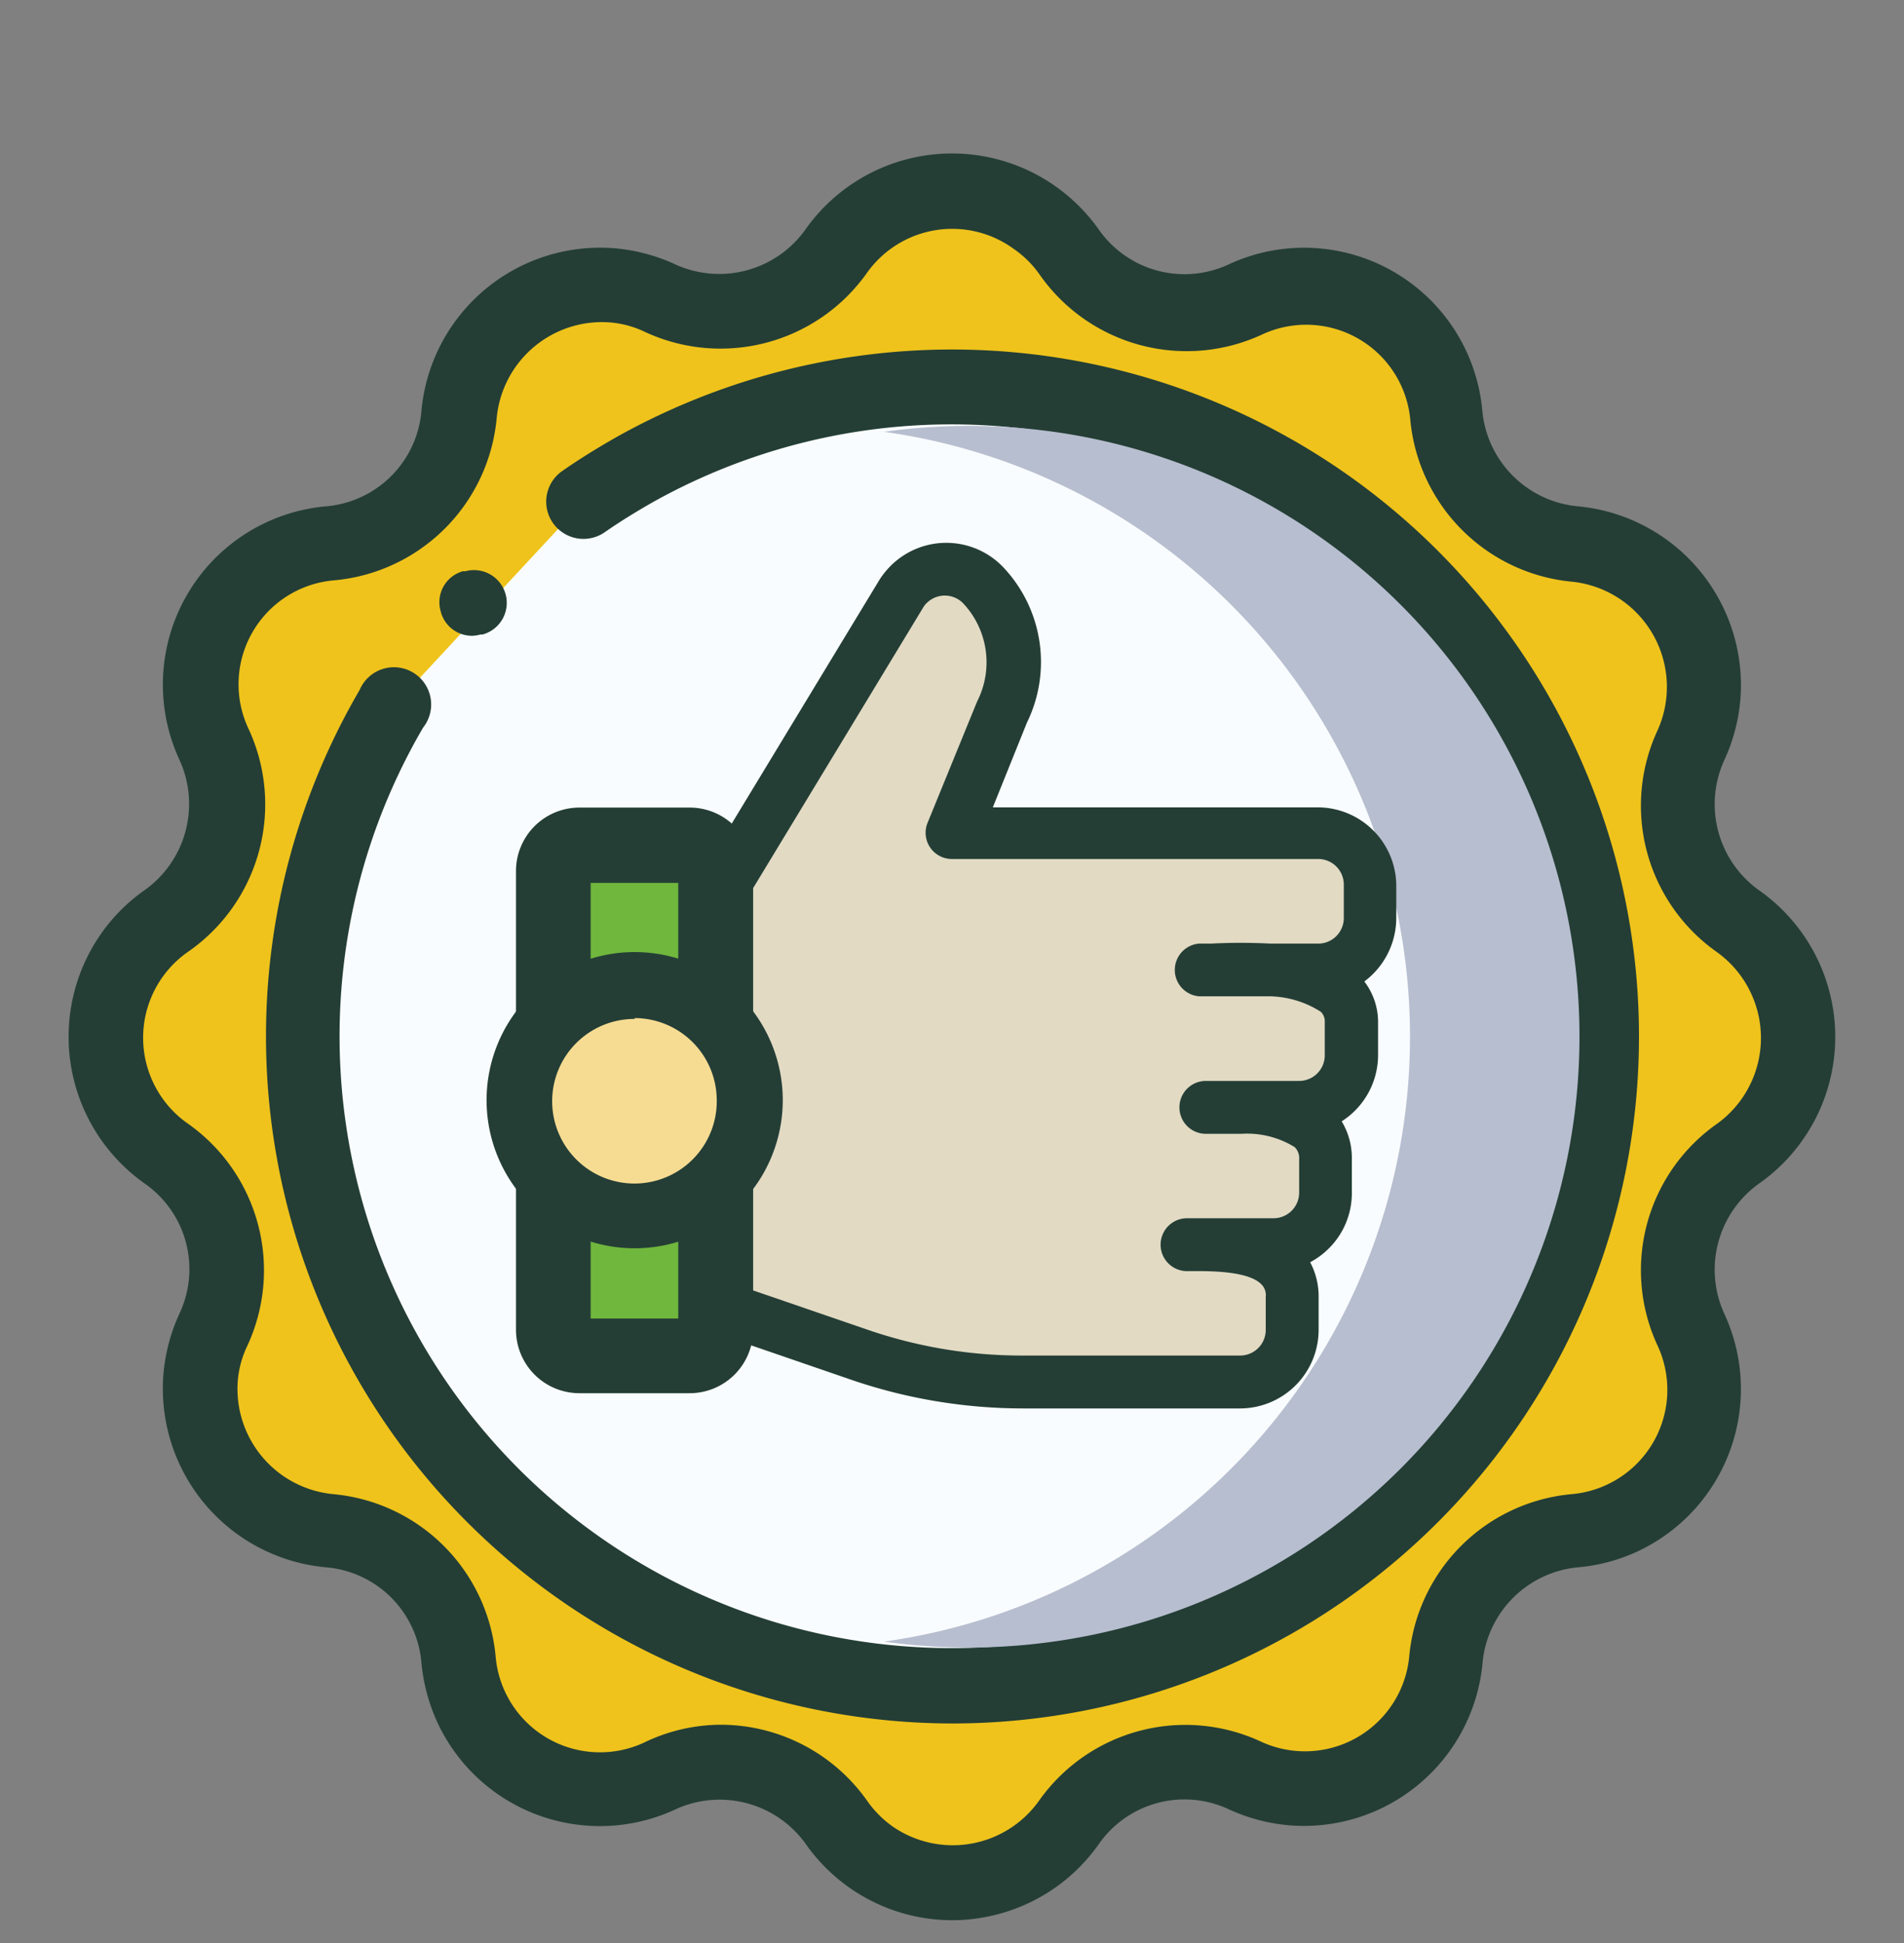
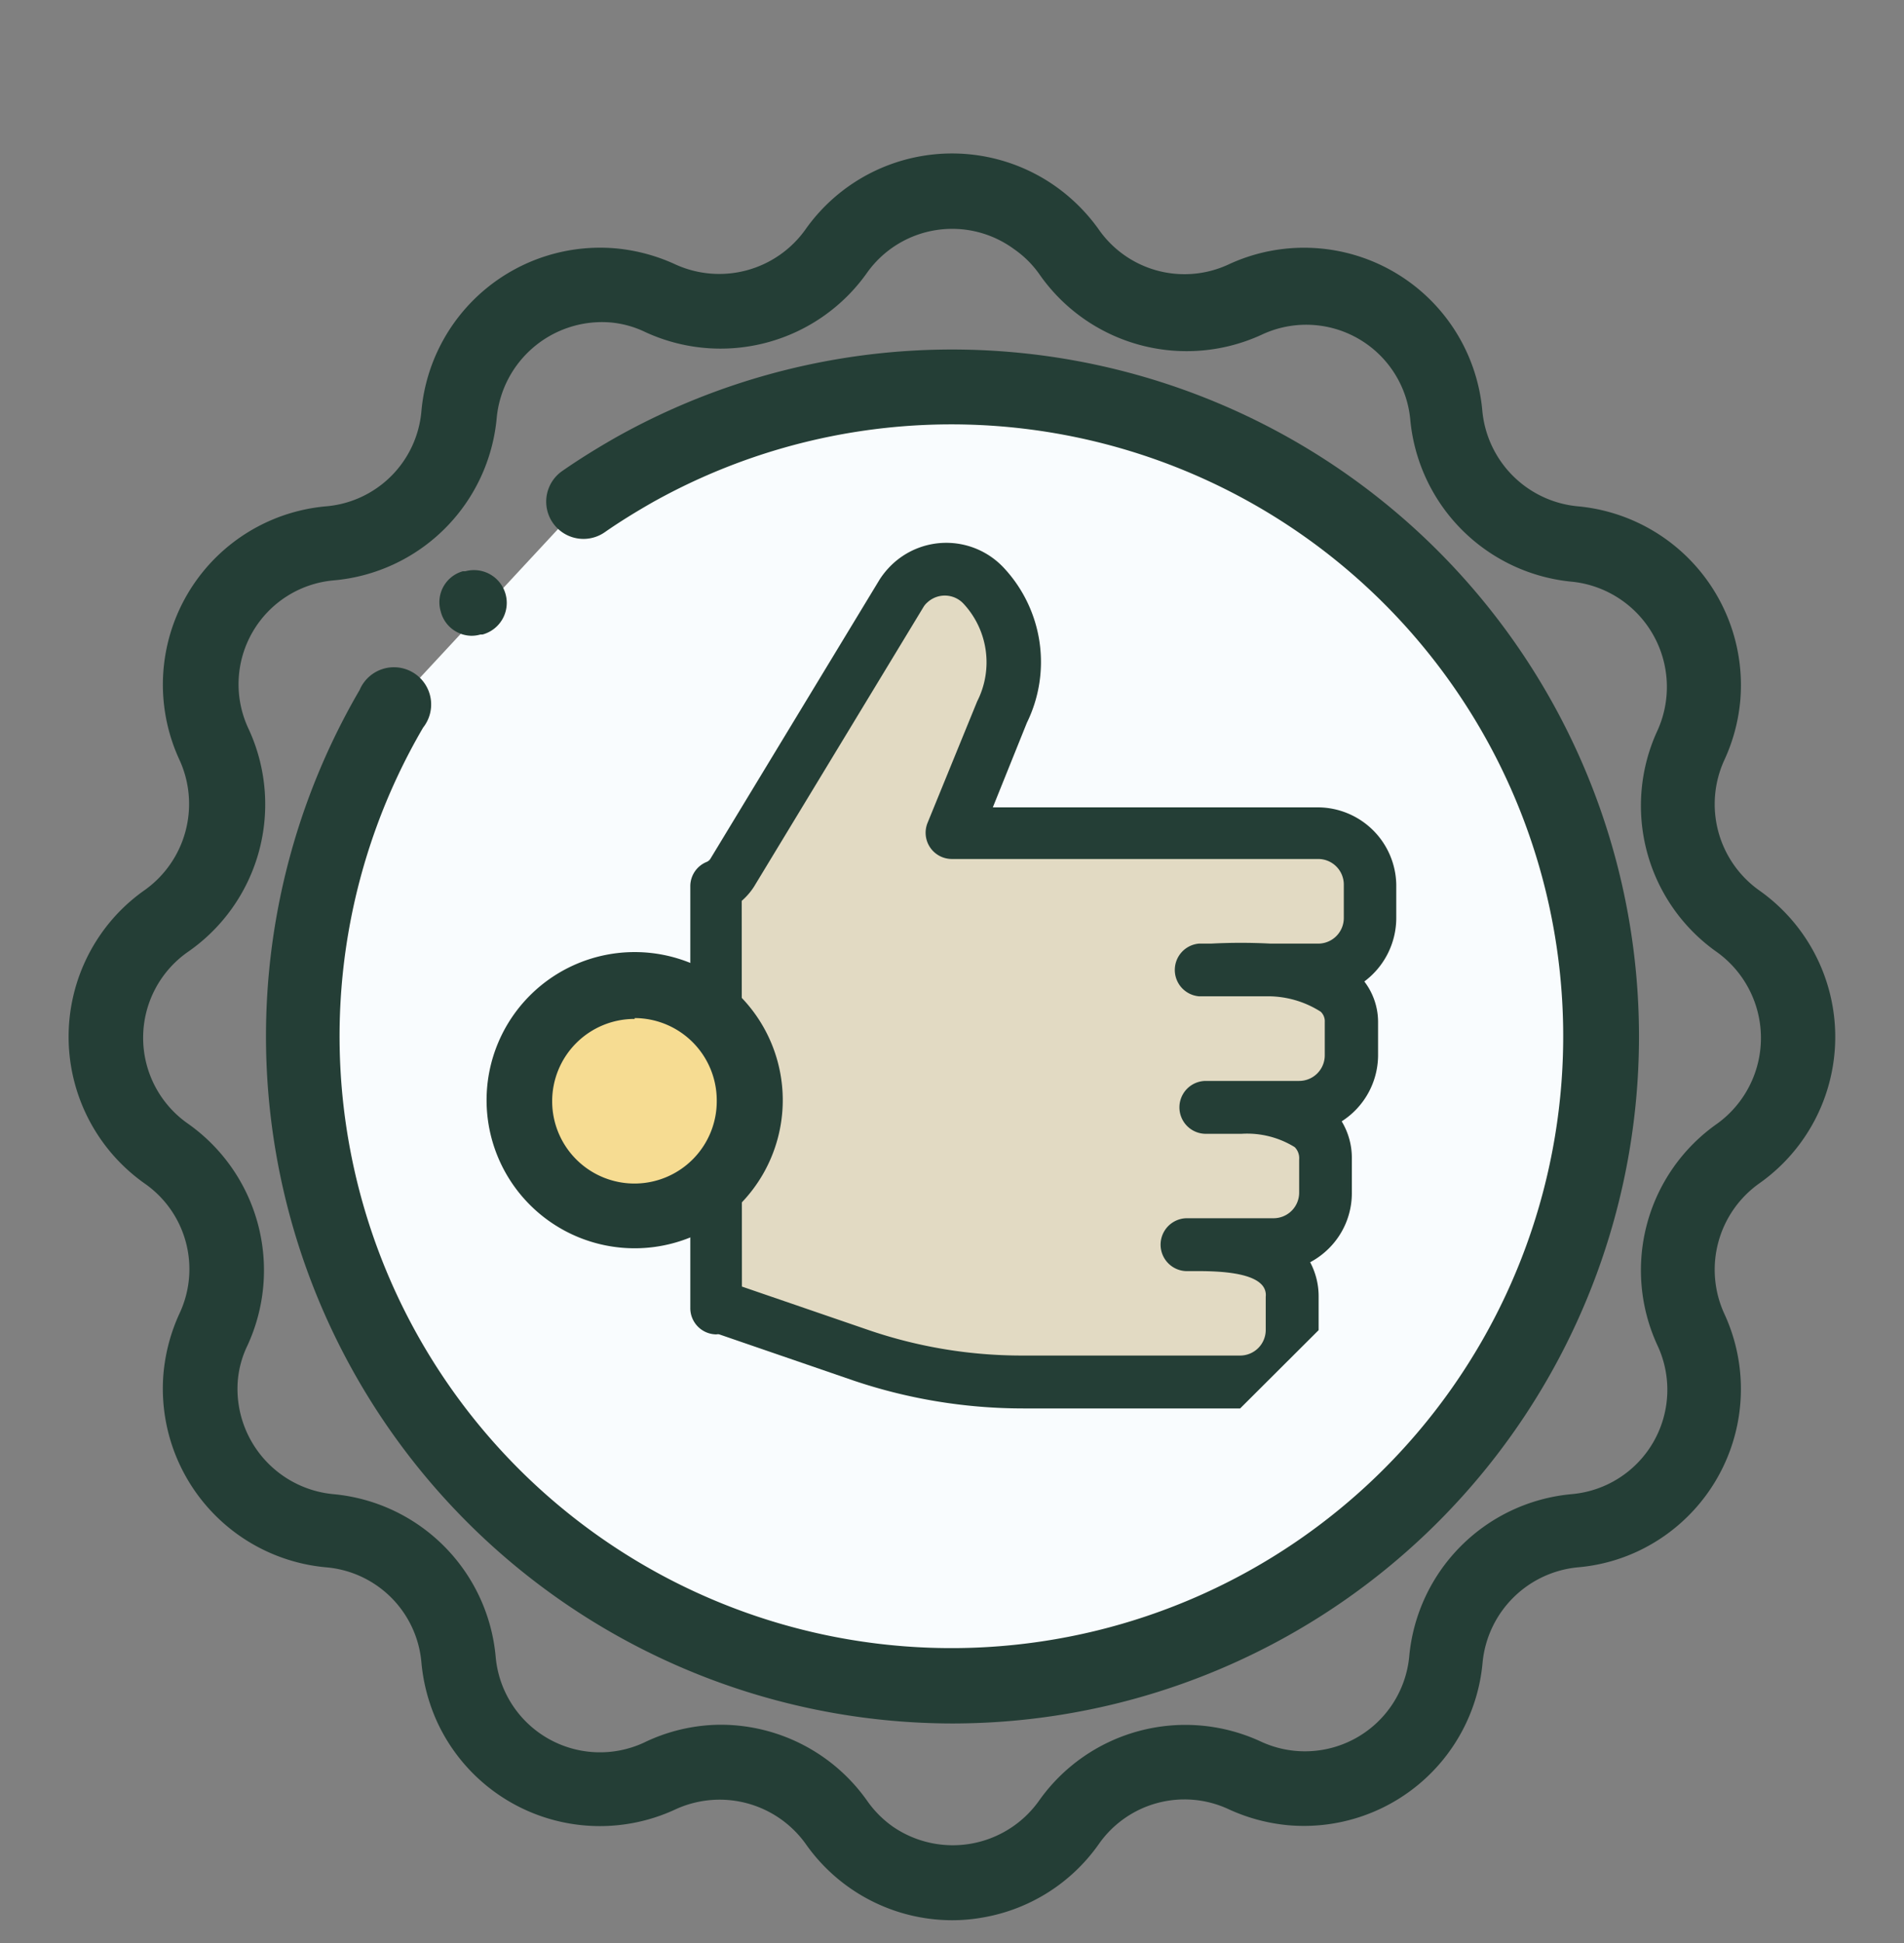
<svg xmlns="http://www.w3.org/2000/svg" viewBox="0 0 90 91.84">
  <rect x="0" y="0" width="90" height="91.84" fill="#808080" stroke="none" />
  <defs>
    <style>.cls-1{fill:none;}.cls-2{fill:#efc31b;}.cls-3{fill:#243e36;}.cls-4{fill:#f9fcfe;}.cls-5{fill:#b7becf;}.cls-6{fill:#e2dac3;}.cls-7{fill:#70b73d;}.cls-8{fill:#f6dc92;}</style>
  </defs>
  <title>Asset 13</title>
  <g id="Layer_2" data-name="Layer 2">
    <g id="Layer_1-2" data-name="Layer 1">
-       <rect class="cls-1" width="90" height="90" />
      <rect class="cls-1" y="1.84" width="90" height="90" />
      <g id="Group_362" data-name="Group 362">
-         <path id="Path_2633" data-name="Path 2633" class="cls-2" d="M50.49,11.86a6.72,6.72,0,0,0,8.33,2.23,6.72,6.72,0,0,1,9.51,5.49,6.7,6.7,0,0,0,6.09,6.09,6.72,6.72,0,0,1,5.49,9.52,6.71,6.71,0,0,0,2.23,8.32,6.69,6.69,0,0,1,0,11,6.72,6.72,0,0,0-2.23,8.33,6.71,6.71,0,0,1-5.49,9.51,6.71,6.71,0,0,0-6.09,6.09,6.7,6.7,0,0,1-9.51,5.49,6.72,6.72,0,0,0-8.33,2.23,6.69,6.69,0,0,1-11,0,6.71,6.71,0,0,0-8.32-2.23,6.71,6.71,0,0,1-9.52-5.49,6.7,6.7,0,0,0-6.09-6.09,6.7,6.7,0,0,1-5.49-9.51,6.72,6.72,0,0,0-2.23-8.33,6.69,6.69,0,0,1,0-11,6.71,6.71,0,0,0,2.23-8.32,6.72,6.72,0,0,1,5.49-9.52,6.69,6.69,0,0,0,6.09-6.09,6.72,6.72,0,0,1,9.52-5.49,6.71,6.71,0,0,0,8.32-2.23,6.69,6.69,0,0,1,11,0Z" />
        <path class="cls-3" d="M45,90.76a8.47,8.47,0,0,1-6.91-3.6,5,5,0,0,0-6.14-1.65A8.47,8.47,0,0,1,20.67,81.4a8.67,8.67,0,0,1-.75-2.82,4.94,4.94,0,0,0-4.5-4.5,8.48,8.48,0,0,1-7.69-9.19,8.62,8.62,0,0,1,.76-2.82,4.93,4.93,0,0,0-1.65-6.13A8.49,8.49,0,0,1,4.78,44.13a8.4,8.4,0,0,1,2.06-2.06,5,5,0,0,0,1.65-6.14,8.46,8.46,0,0,1,6.94-12,4.94,4.94,0,0,0,4.49-4.5,8.48,8.48,0,0,1,9.19-7.69,8.62,8.62,0,0,1,2.82.76,5,5,0,0,0,6.14-1.65,8.48,8.48,0,0,1,11.8-2.06,8.62,8.62,0,0,1,2.07,2.06h0a4.94,4.94,0,0,0,6.13,1.65,8.46,8.46,0,0,1,12,6.94,5,5,0,0,0,4.5,4.49,8.49,8.49,0,0,1,7.69,9.19,8.5,8.5,0,0,1-.76,2.82,5,5,0,0,0,1.65,6.14,8.47,8.47,0,0,1,0,13.86,5,5,0,0,0-1.65,6.14A8.47,8.47,0,0,1,77.4,73.33a8.36,8.36,0,0,1-2.82.75,5,5,0,0,0-4.5,4.5,8.48,8.48,0,0,1-9.18,7.69,8.61,8.61,0,0,1-2.83-.76,4.94,4.94,0,0,0-6.13,1.65,8.45,8.45,0,0,1-5.48,3.47A8.22,8.22,0,0,1,45,90.76ZM34,81.52A8.48,8.48,0,0,1,41,85.13a5,5,0,0,0,1.21,1.21,5,5,0,0,0,6.89-1.21,8.47,8.47,0,0,1,10.51-2.81,4.95,4.95,0,0,0,7-4,8.48,8.48,0,0,1,7.69-7.7,4.95,4.95,0,0,0,4.06-7,8.46,8.46,0,0,1,2.81-10.51,5,5,0,0,0,0-8.1,8.46,8.46,0,0,1-2.81-10.51,5,5,0,0,0-4-7,8.48,8.48,0,0,1-7.7-7.69,4.94,4.94,0,0,0-7-4,8.48,8.48,0,0,1-10.51-2.82h0a4.8,4.8,0,0,0-1.21-1.21A4.94,4.94,0,0,0,41,12.87a8.48,8.48,0,0,1-10.51,2.82,4.72,4.72,0,0,0-1.64-.45,5,5,0,0,0-5.37,4.5,8.48,8.48,0,0,1-7.69,7.69,4.93,4.93,0,0,0-4.05,7A8.48,8.48,0,0,1,8.87,45a4.95,4.95,0,0,0,0,8.1,8.48,8.48,0,0,1,2.82,10.51,4.71,4.71,0,0,0-.45,1.65,5,5,0,0,0,4.5,5.36,8.48,8.48,0,0,1,7.69,7.69,4.95,4.95,0,0,0,7,4.06A8.39,8.39,0,0,1,34,81.52Z" />
        <path id="Path_2634" data-name="Path 2634" class="cls-4" d="M27.58,23.71c.78-.54,1.58-1,2.41-1.5a30.6,30.6,0,0,1,15-3.92h0A30.71,30.71,0,0,1,75.71,49h0A30.7,30.7,0,0,1,45,79.7h0A30.69,30.69,0,0,1,14.3,49h0a30.5,30.5,0,0,1,4.19-15.5" />
        <path class="cls-3" d="M45,81.46A32.48,32.48,0,0,1,17,32.61a1.76,1.76,0,1,1,3,1.78A28.92,28.92,0,1,0,30.85,23.74c-.77.44-1.54.91-2.27,1.42a1.76,1.76,0,1,1-2-2.9c.82-.57,1.68-1.1,2.54-1.59A32.47,32.47,0,1,1,45,81.46Z" />
-         <path id="Path_2635" data-name="Path 2635" class="cls-5" d="M45.79,20.13a28.39,28.39,0,0,0-4,.28,28.87,28.87,0,0,1,0,57.18,28.39,28.39,0,0,0,4,.28A28.87,28.87,0,0,0,74.66,49h0A28.86,28.86,0,0,0,45.79,20.13Z" />
        <path id="Path_2636" data-name="Path 2636" class="cls-6" d="M62.31,39.35H45l2.35-5.73a5.34,5.34,0,0,0-.88-5.93A2.45,2.45,0,0,0,43,27.56a2.37,2.37,0,0,0-.41.48l-8,13.23a1.62,1.62,0,0,1-.76.63V61.8h0a1.89,1.89,0,0,1,.53.08l6.36,2.17a23.76,23.76,0,0,0,7.66,1.27H58.62a2.46,2.46,0,0,0,2.46-2.46h0V61.29c0-2.61-3.61-2.46-5-2.46H60.2a2.46,2.46,0,0,0,2.46-2.46h0V54.8c0-2.79-4.26-2.46-5.62-2.46h4.41a2.46,2.46,0,0,0,2.46-2.46h0V48.31c0-3.05-5.88-2.46-7.23-2.46h5.63a2.46,2.46,0,0,0,2.46-2.46V41.81A2.46,2.46,0,0,0,62.31,39.35Z" />
-         <path class="cls-3" d="M58.62,66.57H48.37a25.09,25.09,0,0,1-8.06-1.33L34,63.07a.27.27,0,0,0-.13,0,1.24,1.24,0,0,1-1.24-1.25V41.9a1.24,1.24,0,0,1,.77-1.16.38.38,0,0,0,.18-.15l8-13.2a3.91,3.91,0,0,1,.63-.75,3.72,3.72,0,0,1,5.25.21,6.52,6.52,0,0,1,1.08,7.31l-1.61,4H62.31A3.72,3.72,0,0,1,66,41.81v1.58a3.75,3.75,0,0,1-1.51,3,3.15,3.15,0,0,1,.65,1.94v1.57A3.72,3.72,0,0,1,63.42,53a3.34,3.34,0,0,1,.48,1.78v1.57A3.68,3.68,0,0,1,62.82,59a3.74,3.74,0,0,1-.89.66,3.43,3.43,0,0,1,.4,1.64v1.57A3.72,3.72,0,0,1,58.62,66.57ZM35.07,60.81l6,2.06a22.36,22.36,0,0,0,7.25,1.2H58.62a1.21,1.21,0,0,0,1.21-1.21V61.29a.71.71,0,0,0-.21-.59c-.52-.53-1.88-.61-2.78-.62h-.73a1.25,1.25,0,0,1,0-2.5H60.2a1.21,1.21,0,0,0,1.21-1.21V54.8a.74.74,0,0,0-.21-.58,4.27,4.27,0,0,0-2.52-.63H57a1.25,1.25,0,0,1,0-2.5h.38c.39,0,.86,0,1.38,0h2.65a1.21,1.21,0,0,0,1.21-1.21V48.31a.62.62,0,0,0-.19-.49,4.64,4.64,0,0,0-2.56-.73H56.67a1.25,1.25,0,0,1,0-2.49l.57,0a26.93,26.93,0,0,1,2.82,0h2.25a1.21,1.21,0,0,0,1.21-1.21V41.81a1.21,1.21,0,0,0-1.21-1.21H45a1.24,1.24,0,0,1-1.15-1.72l2.34-5.73a4.07,4.07,0,0,0-.64-4.61,1.21,1.21,0,0,0-1.71-.07.91.91,0,0,0-.2.24l-8,13.2a3.15,3.15,0,0,1-.58.67Z" />
-         <path id="Path_2638" data-name="Path 2638" class="cls-7" d="M32.58,64.09H27.39a1.25,1.25,0,0,1-1.24-1.24h0V41.17a1.24,1.24,0,0,1,1.24-1.24h0l5.19,0a1.24,1.24,0,0,1,1.23,1.24V62.85A1.24,1.24,0,0,1,32.58,64.09Z" />
-         <path class="cls-3" d="M27.39,65.85a3,3,0,0,1-3-3V41.17a3,3,0,0,1,3-3l5.21,0a3,3,0,0,1,3,3V62.85a3,3,0,0,1-3,3Zm.53-3.53h4.14V41.73l-4.14,0Zm-.53,0Zm5.19-20.59Z" />
+         <path class="cls-3" d="M58.62,66.57H48.37a25.09,25.09,0,0,1-8.06-1.33L34,63.07a.27.27,0,0,0-.13,0,1.24,1.24,0,0,1-1.24-1.25V41.9a1.24,1.24,0,0,1,.77-1.16.38.38,0,0,0,.18-.15l8-13.2a3.91,3.91,0,0,1,.63-.75,3.72,3.72,0,0,1,5.25.21,6.52,6.52,0,0,1,1.08,7.31l-1.61,4H62.31A3.72,3.72,0,0,1,66,41.81v1.58a3.75,3.75,0,0,1-1.51,3,3.15,3.15,0,0,1,.65,1.94v1.57A3.72,3.72,0,0,1,63.42,53a3.34,3.34,0,0,1,.48,1.78v1.57A3.68,3.68,0,0,1,62.82,59a3.74,3.74,0,0,1-.89.66,3.43,3.43,0,0,1,.4,1.64v1.57ZM35.07,60.81l6,2.06a22.36,22.36,0,0,0,7.25,1.2H58.62a1.21,1.21,0,0,0,1.21-1.21V61.29a.71.71,0,0,0-.21-.59c-.52-.53-1.88-.61-2.78-.62h-.73a1.25,1.25,0,0,1,0-2.5H60.2a1.21,1.21,0,0,0,1.21-1.21V54.8a.74.74,0,0,0-.21-.58,4.27,4.27,0,0,0-2.52-.63H57a1.25,1.25,0,0,1,0-2.5h.38c.39,0,.86,0,1.38,0h2.65a1.21,1.21,0,0,0,1.21-1.21V48.31a.62.62,0,0,0-.19-.49,4.64,4.64,0,0,0-2.56-.73H56.67a1.25,1.25,0,0,1,0-2.49l.57,0a26.93,26.93,0,0,1,2.82,0h2.25a1.21,1.21,0,0,0,1.21-1.21V41.81a1.21,1.21,0,0,0-1.21-1.21H45a1.24,1.24,0,0,1-1.15-1.72l2.34-5.73a4.07,4.07,0,0,0-.64-4.61,1.21,1.21,0,0,0-1.71-.07.91.91,0,0,0-.2.24l-8,13.2a3.15,3.15,0,0,1-.58.67Z" />
      </g>
      <path id="Path_2646" data-name="Path 2646" class="cls-3" d="M22.29,30.05a1.52,1.52,0,0,0,.42-.06l.1,0A1.53,1.53,0,0,0,22,27l-.12,0a1.52,1.52,0,0,0-1.05,1.89h0A1.52,1.52,0,0,0,22.29,30.05Z" />
      <circle class="cls-8" cx="29.99" cy="52.01" r="5.42" />
      <path class="cls-3" d="M30,59a7,7,0,1,1,7-7A7,7,0,0,1,30,59Zm0-10.84A3.89,3.89,0,1,0,33.88,52,3.89,3.89,0,0,0,30,48.12Z" />
    </g>
  </g>
</svg>